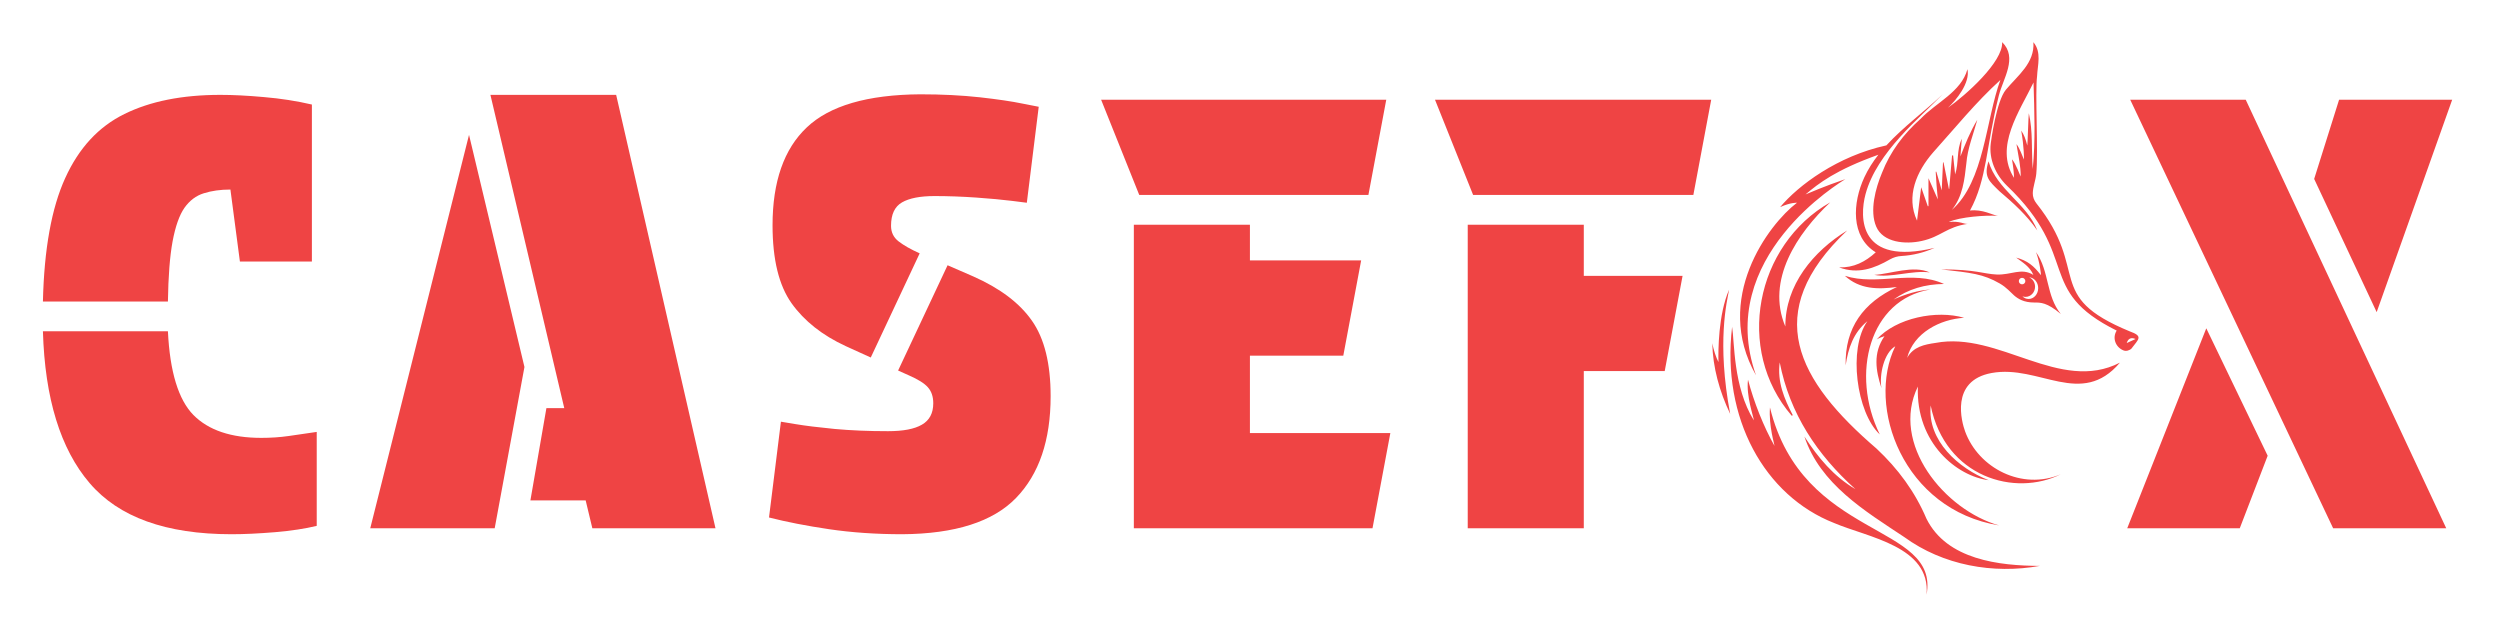
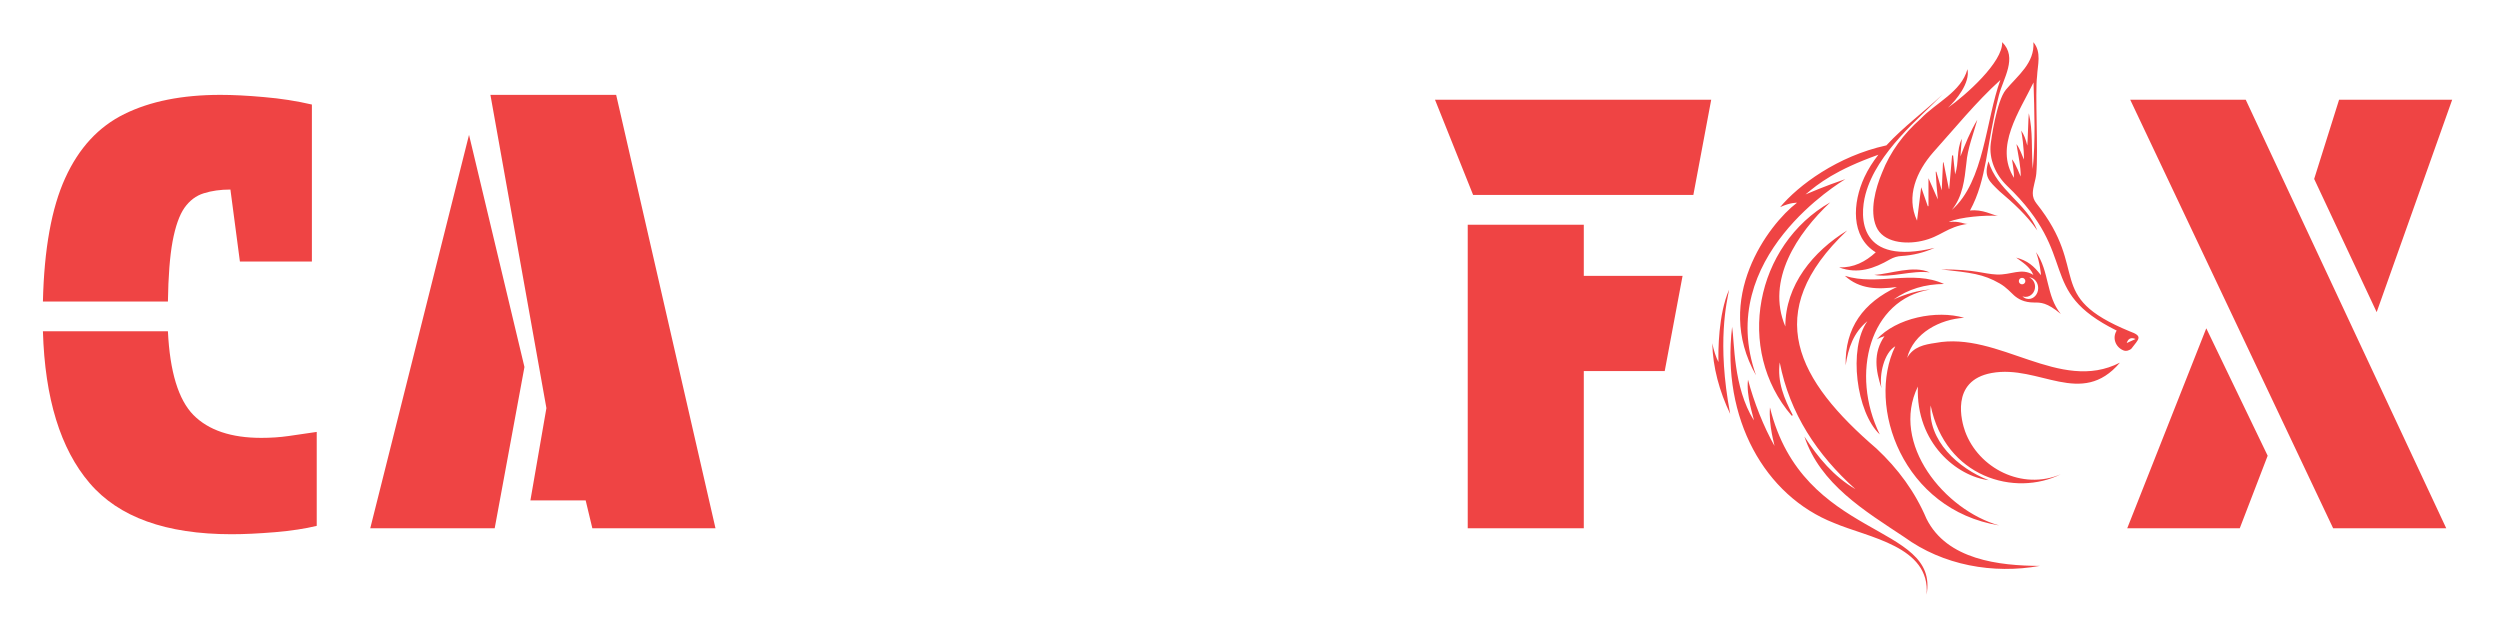
<svg xmlns="http://www.w3.org/2000/svg" width="200" height="50" viewBox="83 -13 210 400" preserveAspectRatio="xMidYMid slice" version="1.0">
  <defs fill="#ef4444">
    <g />
    <clipPath id="4b7457a0b2" fill="#ef4444">
      <path d="M 226.824 164.289 L 262.824 164.289 L 262.824 210.789 L 226.824 210.789 Z M 226.824 164.289 " clip-rule="nonzero" fill="#ef4444" />
    </clipPath>
  </defs>
  <g fill="#ef4444" fill-opacity="1">
    <g transform="translate(85.605, 205.125)">
      <g>
        <path d="M 11.5 -19.047 L 1 -19.047 C 1.102 -23.453 1.727 -26.91 2.875 -29.422 C 4.02 -31.941 5.676 -33.734 7.844 -34.797 C 10.008 -35.867 12.695 -36.406 15.906 -36.406 C 16.969 -36.406 18.191 -36.344 19.578 -36.219 C 20.961 -36.102 22.301 -35.895 23.594 -35.594 L 23.594 -22.406 L 17.547 -22.406 L 16.75 -28.453 C 15.914 -28.453 15.172 -28.348 14.516 -28.141 C 13.867 -27.941 13.328 -27.535 12.891 -26.922 C 12.461 -26.305 12.129 -25.363 11.891 -24.094 C 11.66 -22.832 11.531 -21.148 11.5 -19.047 Z M 1 -16.547 L 11.5 -16.547 C 11.664 -13.148 12.379 -10.805 13.641 -9.516 C 14.91 -8.234 16.812 -7.594 19.344 -7.594 C 20.145 -7.594 20.91 -7.645 21.641 -7.75 C 22.379 -7.852 23.164 -7.969 24 -8.094 L 24 -0.203 C 23.031 0.035 21.863 0.211 20.5 0.328 C 19.133 0.441 17.914 0.5 16.844 0.5 C 11.344 0.5 7.367 -0.93 4.922 -3.797 C 2.473 -6.66 1.164 -10.91 1 -16.547 Z M 1 -16.547 " fill="#ef4444" />
      </g>
    </g>
  </g>
  <g fill="#ef4444" fill-opacity="1">
    <g transform="translate(113.851, 205.125)">
      <g>
-         <path d="M 10.344 -36.406 L 20.906 -36.406 L 29.25 0 L 18.906 0 L 18.344 -2.344 L 13.703 -2.344 L 15.047 -10.094 L 16.547 -10.094 Z M 10.703 0 L 0.25 0 L 8.547 -33.047 L 13.203 -13.547 Z M 10.703 0 " fill="#ef4444" />
+         <path d="M 10.344 -36.406 L 20.906 -36.406 L 29.25 0 L 18.906 0 L 18.344 -2.344 L 13.703 -2.344 L 15.047 -10.094 Z M 10.703 0 L 0.25 0 L 8.547 -33.047 L 13.203 -13.547 Z M 10.703 0 " fill="#ef4444" />
      </g>
    </g>
  </g>
  <g fill="#ef4444" fill-opacity="1">
    <g transform="translate(146.347, 205.125)">
      <g>
-         <path d="M 13.906 -23.094 L 9.797 -14.344 L 7.703 -15.297 C 5.734 -16.203 4.211 -17.406 3.141 -18.906 C 2.078 -20.406 1.547 -22.586 1.547 -25.453 C 1.547 -29.117 2.504 -31.859 4.422 -33.672 C 6.336 -35.492 9.516 -36.422 13.953 -36.453 C 15.785 -36.453 17.453 -36.367 18.953 -36.203 C 20.453 -36.035 21.648 -35.859 22.547 -35.672 C 23.453 -35.492 23.906 -35.406 23.906 -35.406 L 22.906 -27.344 C 22.906 -27.344 22.492 -27.395 21.672 -27.5 C 20.859 -27.602 19.848 -27.695 18.641 -27.781 C 17.441 -27.863 16.281 -27.906 15.156 -27.906 C 13.945 -27.906 13.035 -27.727 12.422 -27.375 C 11.805 -27.02 11.5 -26.363 11.5 -25.406 C 11.5 -24.863 11.711 -24.426 12.141 -24.094 C 12.578 -23.758 13.164 -23.426 13.906 -23.094 Z M 12.094 -13.25 L 16.25 -22.094 L 18.406 -21.156 C 20.664 -20.156 22.312 -18.91 23.344 -17.422 C 24.383 -15.941 24.906 -13.832 24.906 -11.094 C 24.906 -7.395 23.938 -4.547 22 -2.547 C 20.062 -0.547 16.879 0.469 12.453 0.5 C 10.254 0.5 8.203 0.359 6.297 0.078 C 4.398 -0.203 2.719 -0.531 1.25 -0.906 L 2.25 -8.953 C 2.25 -8.953 2.656 -8.883 3.469 -8.75 C 4.289 -8.613 5.383 -8.477 6.75 -8.344 C 8.113 -8.219 9.613 -8.156 11.25 -8.156 C 12.52 -8.156 13.469 -8.336 14.094 -8.703 C 14.727 -9.066 15.047 -9.664 15.047 -10.5 C 15.047 -11.062 14.895 -11.508 14.594 -11.844 C 14.301 -12.176 13.77 -12.508 13 -12.844 Z M 12.094 -13.25 " fill="#ef4444" />
-       </g>
+         </g>
    </g>
  </g>
  <g fill="#ef4444" fill-opacity="1">
    <g transform="translate(175.493, 205.125)">
      <g>
-         <path d="M 3.203 -28 L 0 -36 L 23.953 -36 L 22.453 -28 Z M 2.75 -25.5 L 12.5 -25.5 L 12.5 -22.5 L 21.844 -22.5 L 20.344 -14.5 L 12.5 -14.5 L 12.5 -8 L 24.297 -8 L 22.797 0 L 2.75 0 Z M 2.75 -25.5 " fill="#ef4444" />
-       </g>
+         </g>
    </g>
  </g>
  <g fill="#ef4444" fill-opacity="1">
    <g transform="translate(203.539, 205.125)">
      <g>
        <path d="M 3.203 -28 L 0 -36 L 23.203 -36 L 21.703 -28 Z M 2.75 -25.5 L 12.5 -25.5 L 12.5 -21.203 L 20.797 -21.203 L 19.297 -13.203 L 12.5 -13.203 L 12.5 0 L 2.75 0 Z M 2.75 -25.5 " fill="#ef4444" />
      </g>
    </g>
  </g>
  <g fill="#ef4444" fill-opacity="1">
    <g transform="translate(230.238, 205.125)">
      <g />
    </g>
  </g>
  <g fill="#ef4444" fill-opacity="1">
    <g transform="translate(245.736, 205.125)">
      <g />
    </g>
  </g>
  <g fill="#ef4444" fill-opacity="1">
    <g transform="translate(261.234, 205.125)">
      <g>
        <path d="M 21.406 -18.156 L 16.156 -29.344 L 18.25 -36 L 27.75 -36 Z M 0.703 -36 L 10.406 -36 L 27.25 0 L 17.75 0 Z M 7.094 -16.797 L 12.25 -6.094 L 9.906 0 L 0.453 0 Z M 7.094 -16.797 " fill="#ef4444" />
      </g>
    </g>
  </g>
  <g clip-path="url(#ef4444a0b2)">
    <path fill="#ef4444" d="M 233.672 196.828 Z M 245.582 189.555 C 244.656 189.691 243.723 189.867 243.199 190.809 C 243.738 188.715 245.965 187.562 247.988 187.445 C 245.676 186.77 242.289 187.445 240.641 189.262 C 240.809 189.156 241.129 189.031 241.297 188.988 C 240.316 190.41 240.562 191.875 241.043 193.355 C 240.844 192.215 241.262 190.383 242.203 189.836 C 239.75 194.871 242.844 203.57 250.934 204.887 C 246.352 203.609 241.758 198.016 244.102 193.219 C 243.914 197.984 247.41 200.766 250.047 201.086 C 247.504 200.094 244.891 197.758 245.176 194.809 C 246.406 200.852 252.27 202.512 256.109 200.586 C 252.852 201.973 249.195 200.074 248.07 196.992 C 247.797 196.242 246.77 192.727 250.297 192.082 C 254.293 191.352 257.832 195.039 261.074 191.211 C 256.023 193.812 250.891 188.543 245.582 189.555 Z M 248.266 166.562 C 248.512 167.719 247.297 169.191 246.625 169.801 C 248.086 168.777 251.266 165.961 251.18 164.289 C 252.508 165.586 251.266 167.336 250.902 168.777 C 249.824 173.062 249.922 175.781 248.48 178.434 C 249.535 178.309 250.383 178.82 250.816 178.883 C 249.812 178.812 247.652 178.969 246.691 179.395 C 247.648 179.297 247.988 179.598 248.289 179.555 C 246.496 179.812 246.051 180.637 244.418 180.992 C 243.035 181.297 241.18 181.129 240.602 179.785 C 240.031 178.457 240.543 176.566 241.086 175.27 C 241.781 173.484 242.902 172 244.324 170.738 C 245.617 169.371 247.742 168.48 248.266 166.562 Z M 245.383 173.551 C 243.988 175.152 243.082 177.246 244.031 179.285 C 244.145 178.379 244.258 177.461 244.379 176.477 L 244.934 178.074 L 244.992 178.066 L 244.992 175.719 L 245.777 177.504 C 245.695 176.672 245.641 175.98 245.598 175.176 L 245.652 175.172 C 245.801 175.68 245.945 176.188 246.105 176.742 C 246.141 175.926 246.176 175.16 246.211 174.391 C 246.227 174.395 246.242 174.395 246.258 174.395 C 246.406 175.137 246.559 175.879 246.707 176.625 L 246.734 176.617 L 246.973 173.805 L 247.062 173.809 C 247.117 174.316 247.172 174.824 247.23 175.398 C 247.562 174.406 247.332 173.387 247.789 172.406 C 247.746 172.953 247.711 173.422 247.676 173.891 C 248.082 172.848 248.492 171.812 249.094 170.812 C 248.766 172.023 248.273 173.199 248.172 174.488 C 248.016 175.852 247.875 177.242 246.953 178.387 C 249.688 175.996 249.809 170.789 251.031 167.469 C 248.977 169.332 247.234 171.492 245.383 173.551 Z M 262.035 190.039 C 261.957 190.113 261.836 190.172 261.719 190.203 C 261.598 190.234 261.48 190.227 261.363 190.18 C 260.715 189.918 260.406 189.148 260.801 188.52 C 253.918 185.102 257.852 182.344 251.578 176.344 C 250.625 175.414 250.062 174.117 250.223 172.801 C 250.246 172.613 250.695 169.25 251.492 168.289 C 252.492 167.086 253.926 166.051 253.805 164.293 C 254.512 165.145 254.156 166.191 254.113 167.168 C 253.938 168.508 254.223 173.523 254.047 175.352 C 253.996 175.887 253.766 176.453 253.754 176.977 C 253.746 177.285 253.863 177.586 254.055 177.828 C 258.621 183.562 254.641 185.59 261.883 188.578 C 263.07 189 262.641 189.227 262.035 190.039 Z M 253.75 174.949 C 253.988 172.547 253.887 170.137 253.816 167.676 C 252.656 170.086 250.5 173.082 252.18 175.691 C 252.176 175.285 252.094 174.613 252.004 174.133 C 252.336 174.484 252.715 175.59 252.742 175.578 C 252.734 174.645 252.574 174.051 252.383 172.855 C 252.672 173.238 252.844 173.785 253.008 174.148 C 253.023 174.141 253.023 173.047 252.781 171.719 C 253.008 172.039 253.152 172.422 253.293 172.98 C 253.316 172.977 253.395 170.262 253.422 170.262 C 253.773 171.766 253.629 173.352 253.75 174.949 Z M 262.387 189.227 C 262.016 189.066 261.762 189.184 261.645 189.566 Z M 231.676 194.977 C 231.559 196.535 232.09 198.199 232.059 198.207 C 231.145 196.598 230.32 194.504 229.832 192.645 C 229.664 194.016 230.289 195.703 230.324 196.062 C 228.57 193.238 228.707 189.449 228.496 188.207 C 227.59 195.914 231.242 202.398 237.059 204.68 C 239.918 205.902 245.184 206.633 244.832 210.707 C 245.938 204.641 234.418 206.172 231.676 194.977 Z M 237.969 183.918 C 239.215 185.059 240.746 185.074 242.344 184.855 C 239.531 186.172 237.961 188.27 238.035 191.445 C 238.242 190.008 238.688 188.688 239.863 187.727 C 238.223 190.027 238.941 195.414 240.902 197.242 C 238.406 192.156 240.043 185.891 245.156 185.066 C 244.129 185.137 243.074 185.449 242.059 185.91 C 243.301 185.027 244.695 184.621 246.297 184.605 C 243.645 183.383 240.695 184.789 237.969 183.918 Z M 230.504 192.273 C 226.988 182.348 237.672 176.023 238.008 175.797 C 236.285 176.379 234.93 176.973 234.664 177.082 C 235.773 176.152 237.18 175.035 240.785 173.746 C 240.328 174.332 239.926 174.953 239.609 175.633 C 238.609 177.785 238.438 180.641 240.562 181.945 C 239.695 182.742 238.703 183.25 237.48 183.211 C 239.078 183.801 240.43 183.301 241.766 182.535 C 242.062 182.367 242.387 182.27 242.73 182.254 C 243.695 182.195 244.621 181.965 245.508 181.57 C 239.141 183.105 239.176 179.023 239.707 177.051 C 240.656 173.52 244.324 170.598 246.188 168.668 C 244.695 170.082 242.898 171.391 241.457 172.961 C 237.352 173.859 234.066 176.312 232.531 178.148 C 233.426 177.742 233.945 177.781 233.945 177.781 C 231.551 179.598 226.859 185.867 230.504 192.273 Z M 250.977 184.562 C 249.586 183.762 248.594 183.664 246.051 183.379 C 248.977 183.379 249.617 183.762 250.719 183.809 C 251.953 183.863 252.785 183.211 253.805 183.844 C 253.488 183.113 252.883 182.789 252.355 182.387 C 253.324 182.648 253.84 183.086 254.43 183.855 C 254.465 183.84 254.336 182.754 254.027 181.93 C 255.156 183.527 254.855 185.598 256.109 187.125 C 254.941 186.148 254.43 186.16 253.84 186.16 C 253.027 186.16 252.52 185.863 252.18 185.562 C 251.898 185.316 251.555 184.895 250.977 184.562 Z M 253.945 184.832 C 253.945 185.305 253.586 185.688 253.145 185.688 C 253.055 185.688 252.969 185.672 252.883 185.641 C 253.027 185.789 253.203 185.863 253.406 185.863 C 253.848 185.863 254.207 185.457 254.207 184.953 C 254.207 184.469 253.875 184.074 253.453 184.043 C 253.742 184.176 253.945 184.477 253.945 184.832 Z M 252.582 184.359 C 252.582 184.438 252.609 184.5 252.664 184.555 C 252.715 184.605 252.781 184.633 252.855 184.633 C 252.93 184.633 252.996 184.605 253.047 184.555 C 253.102 184.5 253.129 184.438 253.129 184.359 C 253.129 184.285 253.102 184.223 253.047 184.168 C 252.996 184.113 252.93 184.09 252.855 184.09 C 252.781 184.09 252.715 184.113 252.664 184.168 C 252.609 184.223 252.582 184.285 252.582 184.359 Z M 250.949 176.809 C 252.121 177.801 253.258 178.836 254.133 180.109 C 253.246 177.832 250.738 176.703 250.035 174.301 C 249.617 175.605 250.074 175.953 250.949 176.809 Z M 228.246 185.078 C 227.332 187.156 227.324 190.254 227.352 191.164 C 227.148 190.793 226.934 190.113 226.832 189.582 C 226.875 191.609 227.43 193.617 228.336 195.52 C 227.191 189.484 228.066 186.066 228.246 185.078 Z M 245.102 183.633 C 243.699 183.008 241.828 183.762 240.438 183.84 C 241.828 184.113 243.617 183.434 245.102 183.633 Z M 244.824 204.324 C 243.863 202.059 242.426 200.113 240.625 198.43 C 233.98 192.723 230.844 187.035 238.164 180.109 C 235.309 181.863 232.957 184.691 232.969 188.176 C 231.32 184.281 233.977 180.344 236.742 177.746 C 230.457 181.32 228.715 190.125 233.508 195.676 L 233.594 195.625 C 232.871 194.242 232.277 192.824 232.496 191.191 C 233.34 195.504 235.637 198.949 238.855 201.84 C 237.02 200.758 235.711 199.18 234.57 197.422 C 235.906 201.418 239.633 203.66 242.957 205.863 C 246.215 208.238 250.426 208.992 254.344 208.285 C 250.93 208.273 246.543 207.77 244.824 204.324 Z M 244.824 204.324 " fill-opacity="1" fill-rule="nonzero" />
  </g>
</svg>